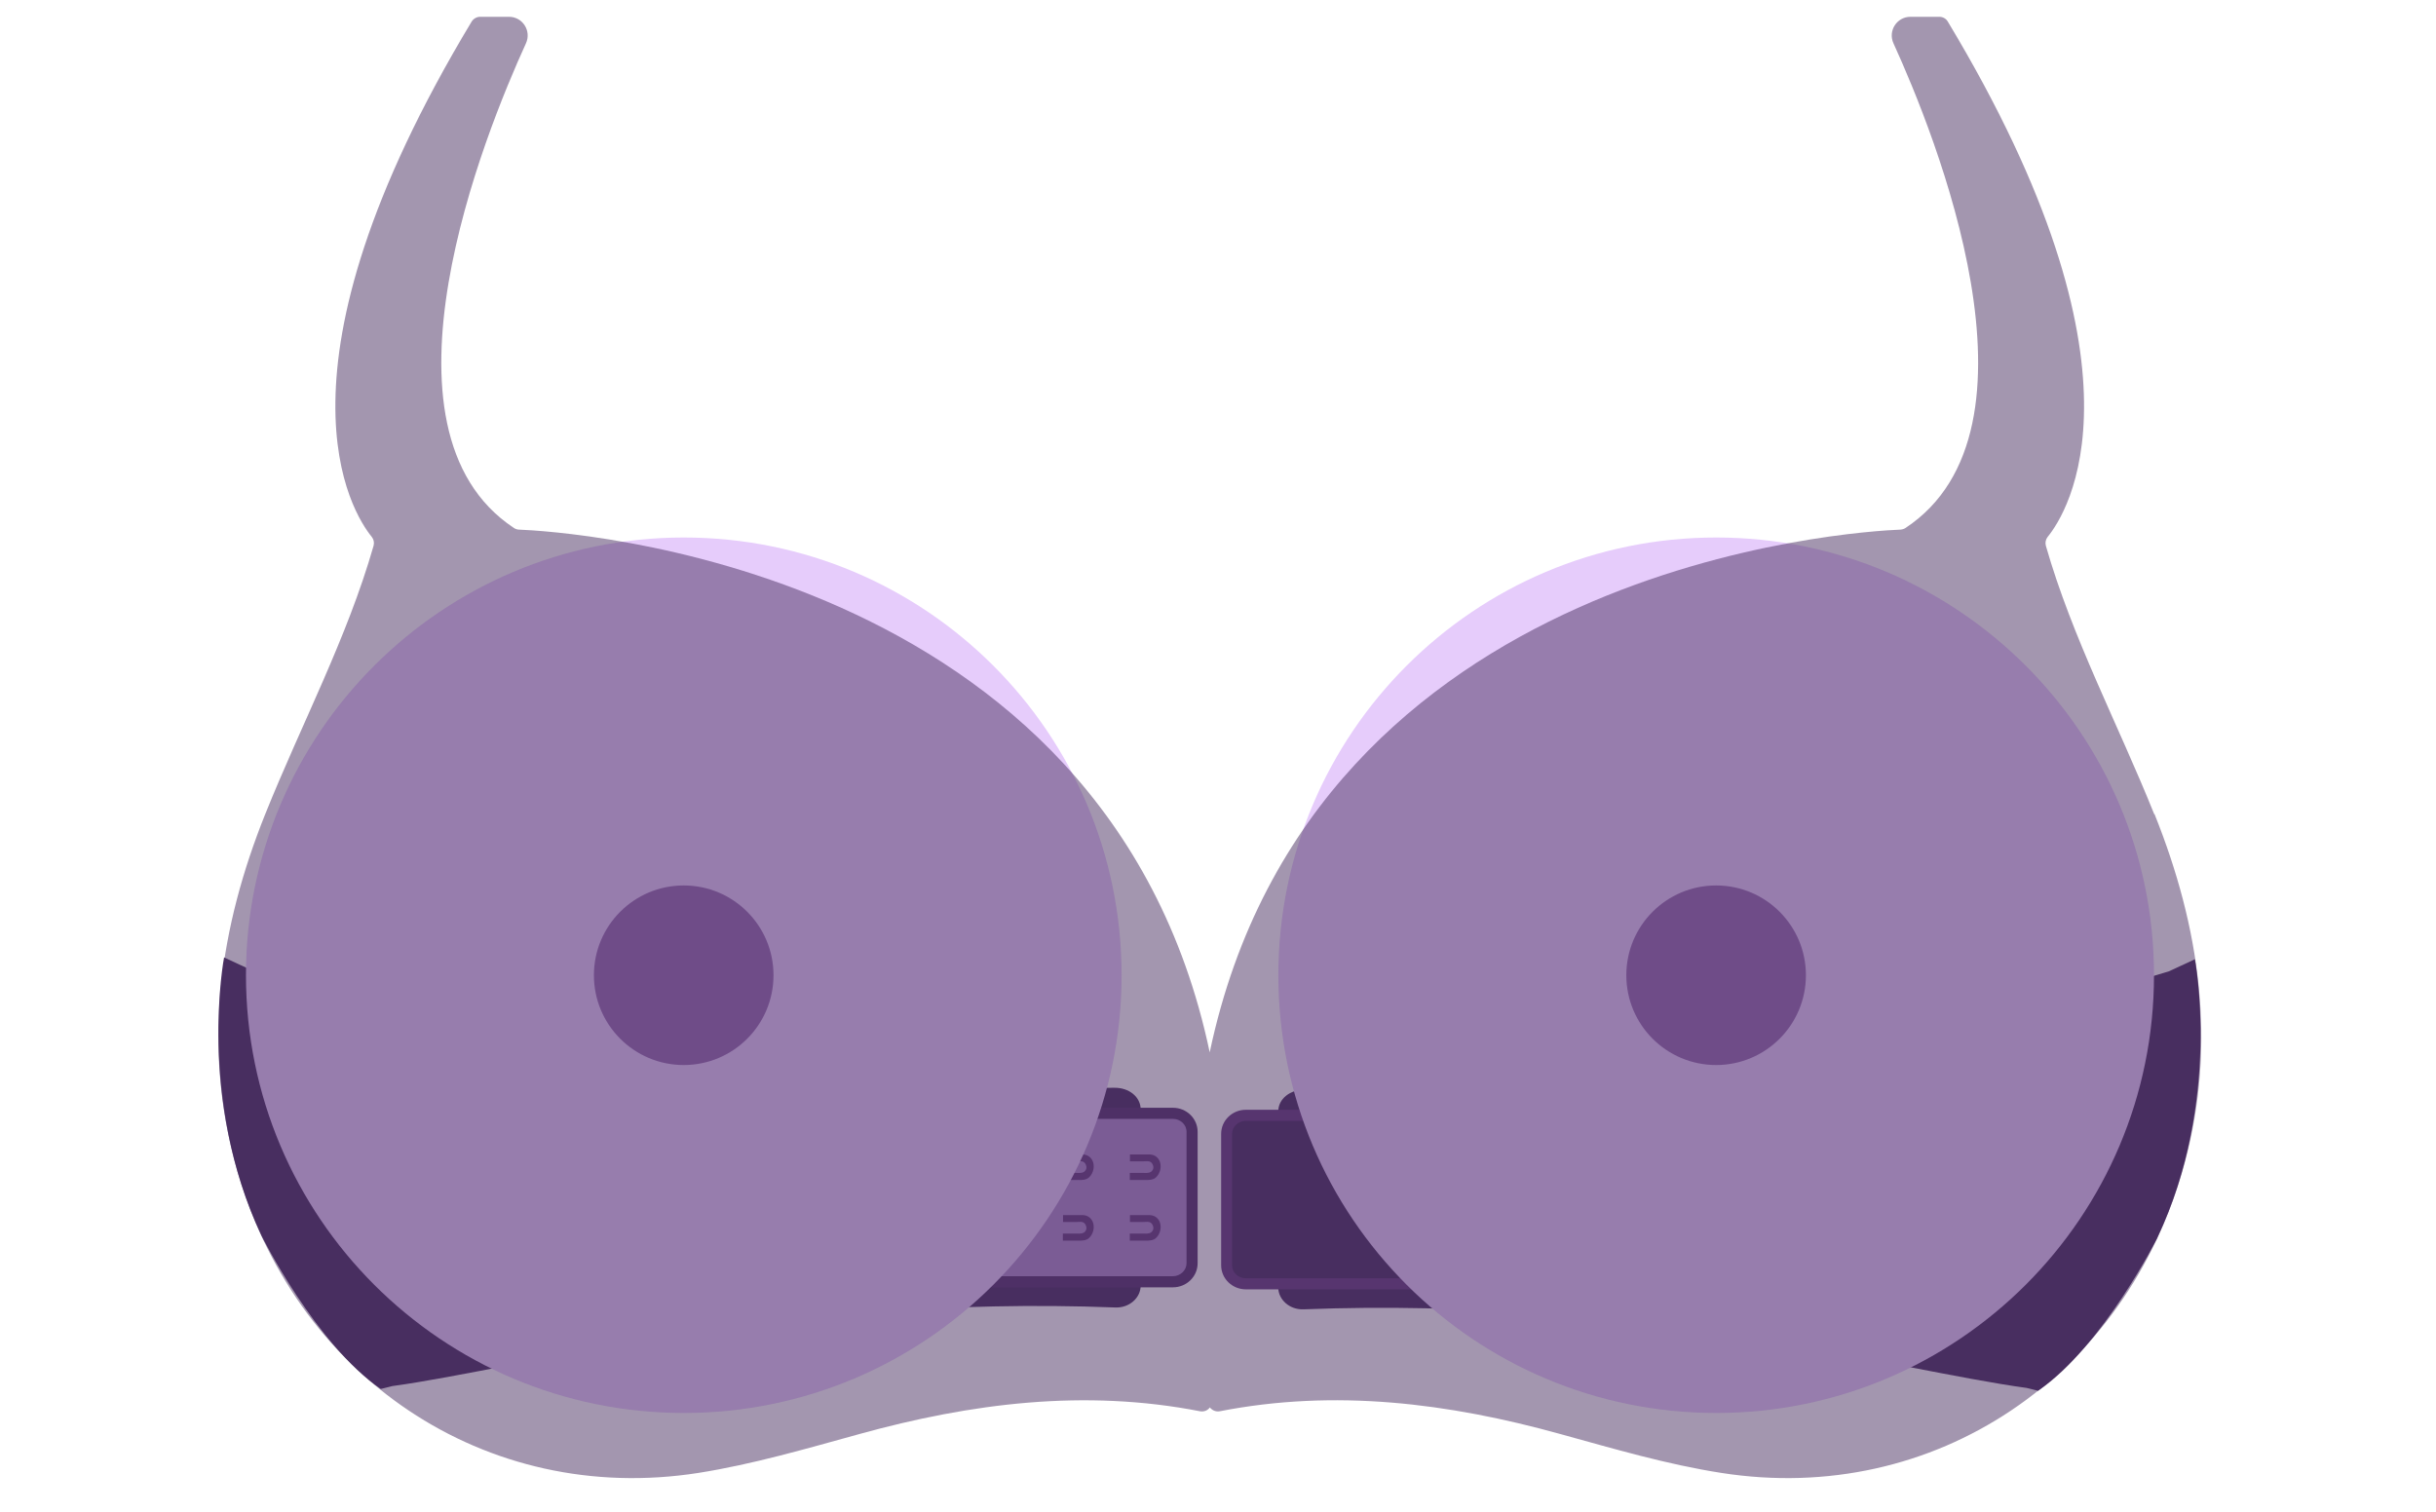
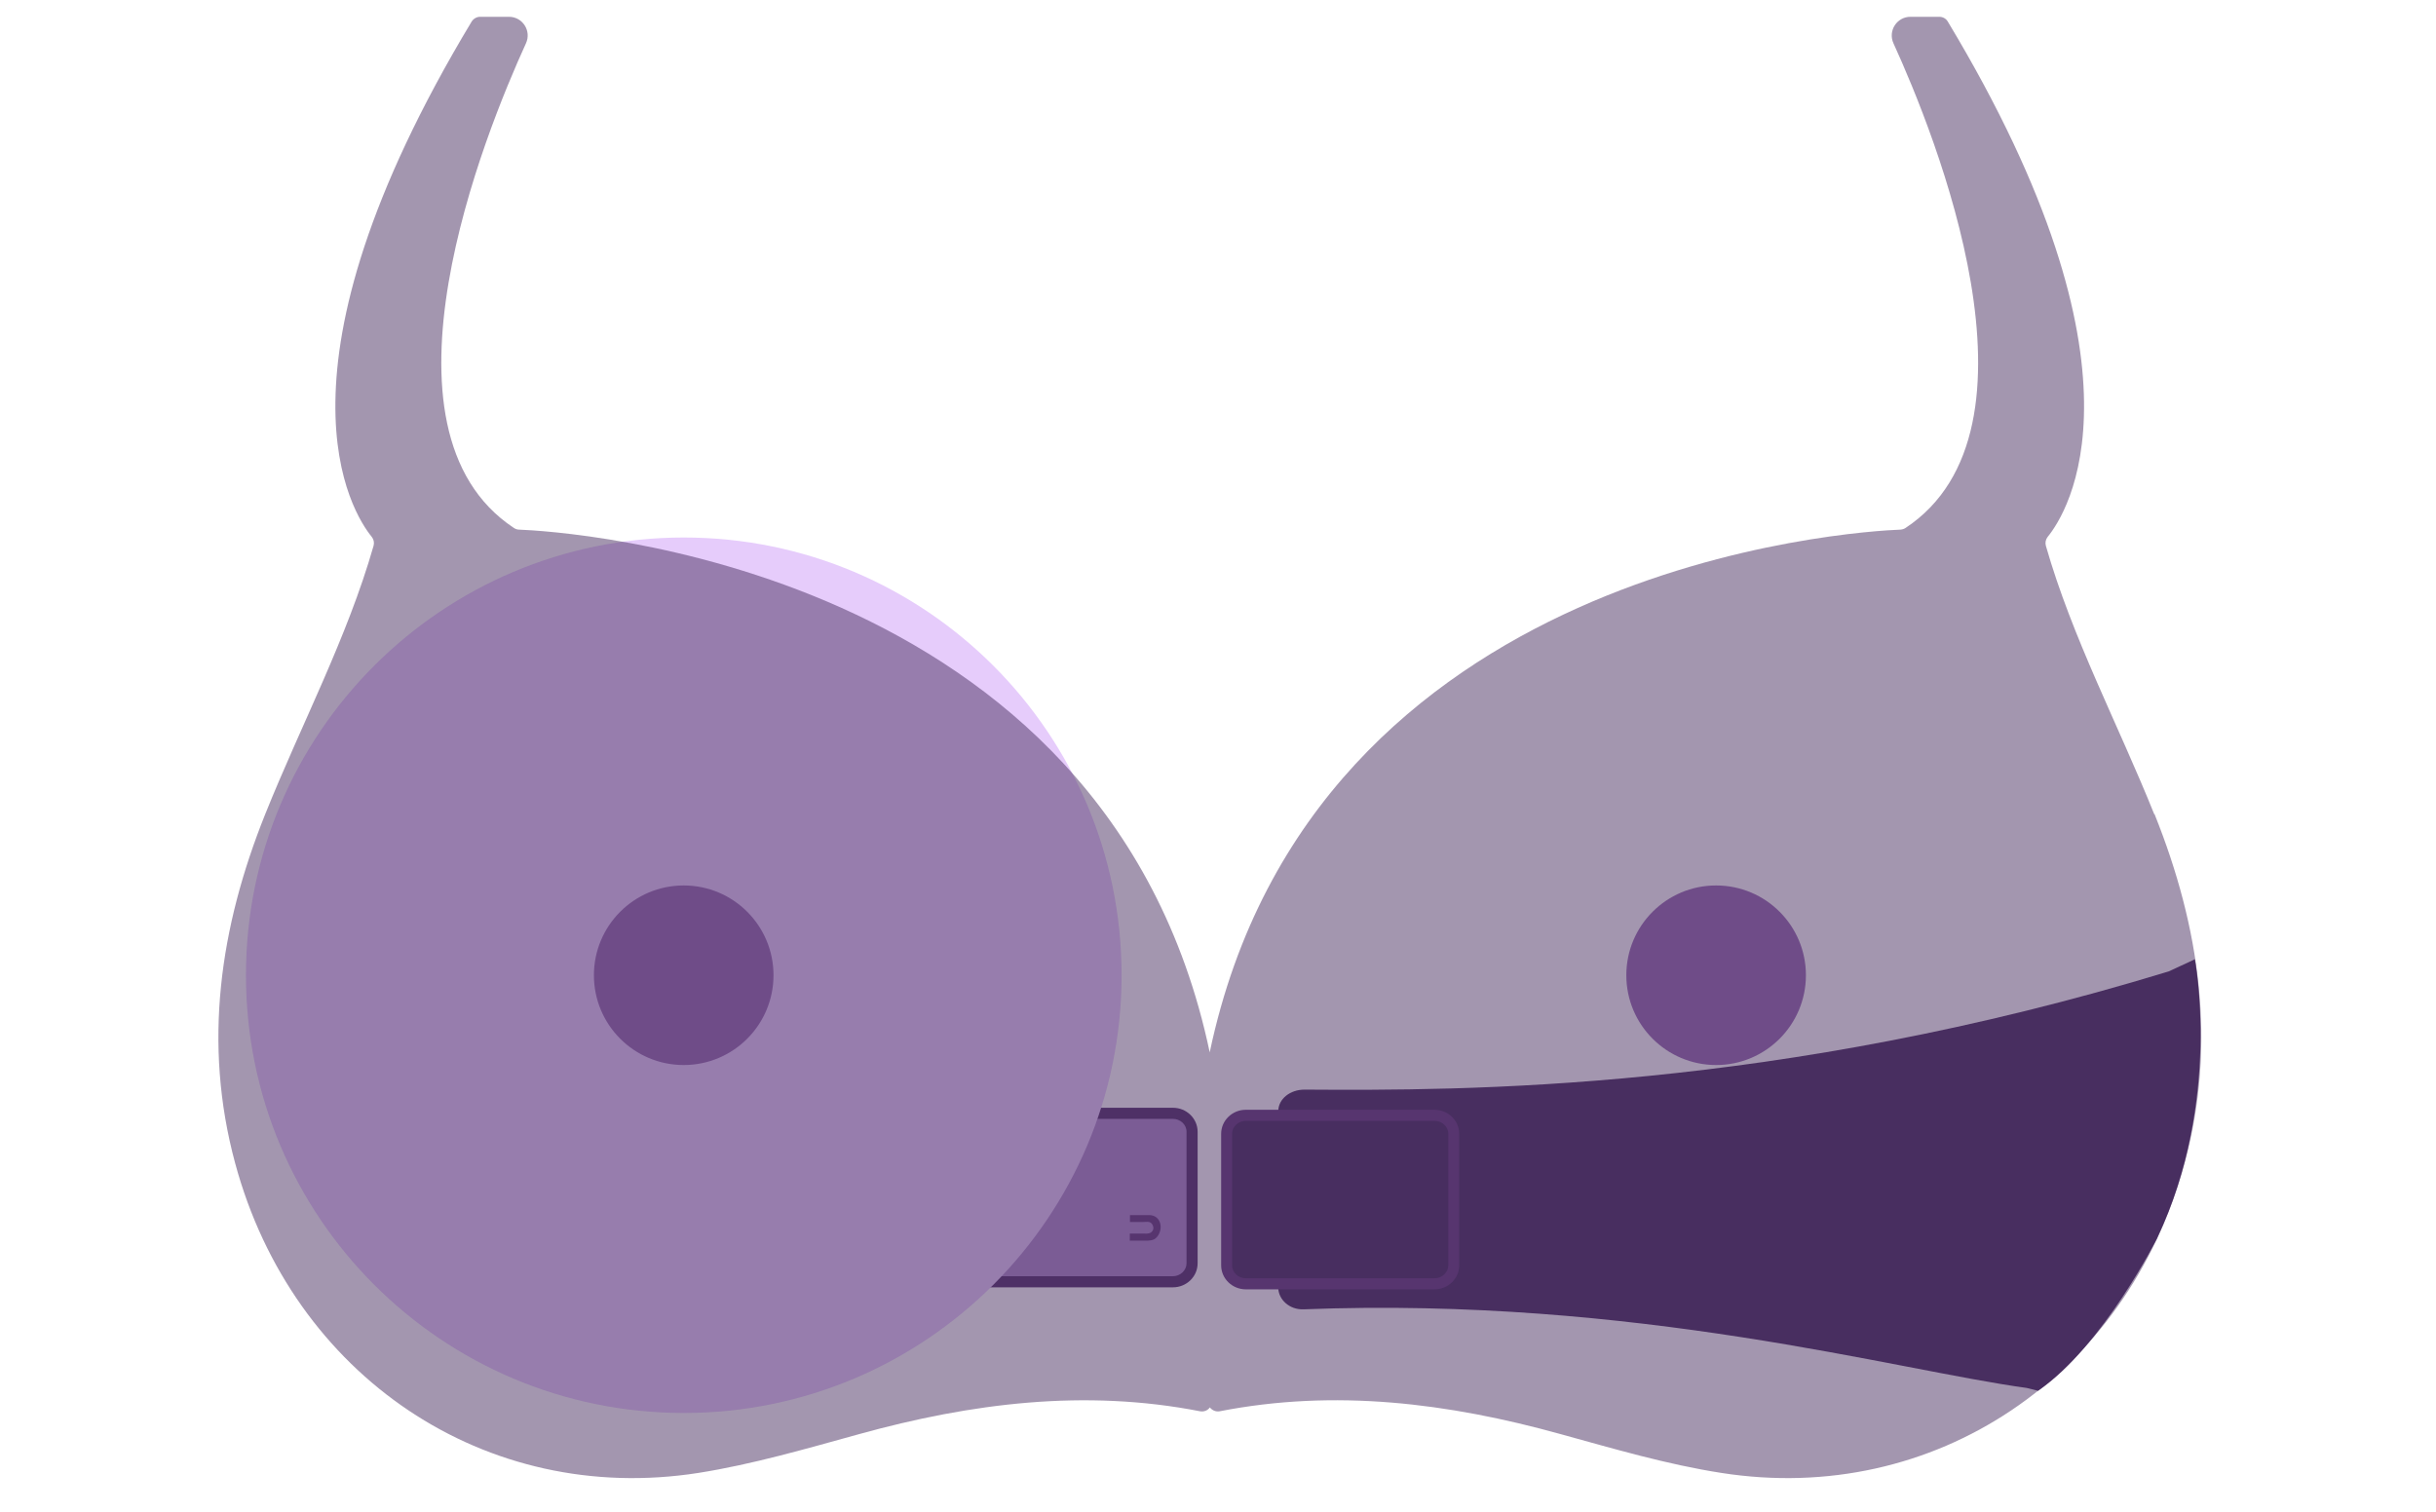
<svg xmlns="http://www.w3.org/2000/svg" width="145" height="90" viewBox="0 0 145 90" fill="none">
  <mask id="mask0_454_13849" style="mask-type:alpha" maskUnits="userSpaceOnUse" x="0" y="0" width="145" height="90">
    <rect width="145" height="90" fill="#D9D9D9" />
  </mask>
  <g mask="url(#mask0_454_13849)">
-     <path d="M22.668 82.69L23.348 82.52C31.058 81.47 46.568 77.07 66.398 77.84C67.218 77.87 67.898 77.27 67.898 76.53V66.06C67.898 65.29 67.188 64.75 66.338 64.76C56.828 64.82 38.248 64.85 14.888 57.72L13.338 57C13.338 57 11.718 65.41 15.568 73.57C15.568 73.57 18.778 80.02 22.678 82.7L22.668 82.69Z" fill="#492E60" />
    <path d="M69.817 66.29H58.587C57.958 66.29 57.438 66.78 57.438 67.39V75.22C57.438 75.83 57.947 76.32 58.587 76.32H69.817C70.448 76.32 70.968 75.83 70.968 75.22V67.39C70.968 66.78 70.457 66.29 69.817 66.29Z" fill="#AE8ACB" />
    <path d="M69.817 76.64H58.587C57.777 76.64 57.117 76 57.117 75.21V67.38C57.117 66.59 57.777 65.95 58.587 65.95H69.817C70.627 65.95 71.287 66.59 71.287 67.38V75.21C71.287 76 70.627 76.64 69.817 76.64ZM58.577 66.61C58.127 66.61 57.757 66.96 57.757 67.38V75.21C57.757 75.64 58.127 75.98 58.577 75.98H69.807C70.257 75.98 70.627 75.63 70.627 75.21V67.38C70.627 66.95 70.257 66.61 69.807 66.61H58.577Z" fill="#55336D" />
    <path d="M59.297 68.73V69.14H60.077C60.197 69.14 60.317 69.12 60.437 69.14C60.587 69.17 60.677 69.31 60.697 69.45C60.707 69.52 60.697 69.6 60.647 69.67C60.547 69.84 60.327 69.84 60.137 69.83C59.867 69.83 59.587 69.83 59.297 69.83V70.25C59.557 70.25 59.817 70.25 60.077 70.25C60.287 70.25 60.527 70.27 60.727 70.18C60.897 70.1 61.017 69.92 61.077 69.75C61.247 69.29 61.027 68.74 60.467 68.73H59.297Z" fill="#663C7F" />
    <path d="M59.297 72.34V72.75H60.077C60.197 72.75 60.317 72.73 60.437 72.75C60.587 72.78 60.677 72.92 60.697 73.06C60.707 73.13 60.697 73.21 60.647 73.28C60.547 73.45 60.327 73.45 60.137 73.44C59.867 73.44 59.587 73.44 59.297 73.44V73.86C59.557 73.86 59.817 73.86 60.077 73.86C60.287 73.86 60.527 73.88 60.727 73.79C60.897 73.71 61.017 73.53 61.077 73.36C61.247 72.9 61.027 72.35 60.467 72.34H59.297Z" fill="#663C7F" />
-     <path d="M63.276 68.73V69.14H64.056C64.176 69.14 64.296 69.12 64.406 69.14C64.556 69.17 64.646 69.31 64.666 69.45C64.676 69.52 64.666 69.6 64.616 69.67C64.516 69.84 64.296 69.84 64.106 69.83C63.836 69.83 63.556 69.83 63.266 69.83V70.25C63.526 70.25 63.786 70.25 64.046 70.25C64.256 70.25 64.496 70.27 64.696 70.18C64.866 70.1 64.986 69.92 65.046 69.75C65.216 69.29 64.996 68.74 64.436 68.73H63.266H63.276Z" fill="#663C7F" />
-     <path d="M63.276 72.34V72.75H64.056C64.176 72.75 64.296 72.73 64.406 72.75C64.556 72.78 64.646 72.92 64.666 73.06C64.676 73.13 64.666 73.21 64.616 73.28C64.516 73.45 64.296 73.45 64.106 73.44C63.836 73.44 63.556 73.44 63.266 73.44V73.86C63.526 73.86 63.786 73.86 64.046 73.86C64.256 73.86 64.496 73.88 64.696 73.79C64.866 73.71 64.986 73.53 65.046 73.36C65.216 72.9 64.996 72.35 64.436 72.34H63.266H63.276Z" fill="#663C7F" />
-     <path d="M67.26 68.73V69.14H68.04C68.16 69.14 68.28 69.12 68.39 69.14C68.54 69.17 68.63 69.31 68.65 69.45C68.66 69.52 68.65 69.6 68.6 69.67C68.5 69.84 68.28 69.84 68.09 69.83C67.82 69.83 67.54 69.83 67.25 69.83V70.25C67.51 70.25 67.77 70.25 68.03 70.25C68.24 70.25 68.48 70.27 68.68 70.18C68.85 70.1 68.97 69.92 69.03 69.75C69.2 69.29 68.98 68.74 68.42 68.73H67.25H67.26Z" fill="#663C7F" />
    <path d="M67.26 72.34V72.75H68.04C68.16 72.75 68.28 72.73 68.39 72.75C68.54 72.78 68.63 72.92 68.65 73.06C68.66 73.13 68.65 73.21 68.6 73.28C68.5 73.45 68.28 73.45 68.09 73.44C67.82 73.44 67.54 73.44 67.25 73.44V73.86C67.51 73.86 67.77 73.86 68.03 73.86C68.24 73.86 68.48 73.88 68.68 73.79C68.85 73.71 68.97 73.53 69.03 73.36C69.2 72.9 68.98 72.35 68.42 72.34H67.25H67.26Z" fill="#663C7F" />
    <path d="M128.416 73.68C132.266 65.52 130.646 57.11 130.646 57.11L129.096 57.83C105.736 64.97 87.166 64.93 77.646 64.87C76.806 64.87 76.086 65.41 76.086 66.17V76.64C76.086 77.38 76.766 77.98 77.586 77.95C97.416 77.18 112.916 81.58 120.636 82.63L121.316 82.8C125.206 80.12 128.426 73.67 128.426 73.67L128.416 73.68Z" fill="#492E60" />
    <path d="M73.008 67.5V75.33C73.008 75.94 73.518 76.43 74.158 76.43H85.388C86.018 76.43 86.538 75.94 86.538 75.33V67.5C86.538 66.89 86.028 66.4 85.388 66.4H74.158C73.528 66.4 73.008 66.89 73.008 67.5Z" fill="#492E60" />
    <path d="M85.388 76.76H74.157C73.347 76.76 72.688 76.12 72.688 75.33V67.5C72.688 66.71 73.347 66.07 74.157 66.07H85.388C86.198 66.07 86.858 66.71 86.858 67.5V75.33C86.858 76.12 86.198 76.76 85.388 76.76ZM74.157 66.73C73.707 66.73 73.338 67.08 73.338 67.5V75.33C73.338 75.76 73.707 76.1 74.157 76.1H85.388C85.838 76.1 86.207 75.75 86.207 75.33V67.5C86.207 67.07 85.838 66.73 85.388 66.73H74.157Z" fill="#663C7F" />
    <path d="M40.701 84.12C55.093 84.12 66.761 72.453 66.761 58.06C66.761 43.667 55.093 32 40.701 32C26.308 32 14.641 43.667 14.641 58.06C14.641 72.453 26.308 84.12 40.701 84.12Z" fill="#E6CCFB" />
    <path d="M40.697 63.406C43.649 63.406 46.042 61.012 46.042 58.06C46.042 55.108 43.649 52.715 40.697 52.715C37.745 52.715 35.352 55.108 35.352 58.06C35.352 61.012 37.745 63.406 40.697 63.406Z" fill="#976BB1" />
-     <path d="M102.154 84.12C116.546 84.12 128.214 72.453 128.214 58.06C128.214 43.667 116.546 32 102.154 32C87.761 32 76.094 43.667 76.094 58.06C76.094 72.453 87.761 84.12 102.154 84.12Z" fill="#E6CCFB" />
    <path d="M102.15 63.406C105.102 63.406 107.495 61.012 107.495 58.06C107.495 55.108 105.102 52.715 102.15 52.715C99.198 52.715 96.805 55.108 96.805 58.06C96.805 61.012 99.198 63.406 102.15 63.406Z" fill="#976BB1" />
    <path d="M128.227 48.47C126.087 43.14 123.347 37.98 121.777 32.49C121.727 32.31 121.767 32.11 121.887 31.96C123.037 30.55 128.487 22.13 115.937 1.28C115.837 1.11 115.647 1 115.437 1H113.717C112.907 1 112.367 1.84 112.707 2.58C115.167 7.97 122.287 25.56 113.427 31.43C113.337 31.49 113.237 31.52 113.127 31.53C110.577 31.63 78.157 33.49 72.007 62.65C65.857 33.49 33.437 31.63 30.887 31.53C30.787 31.53 30.677 31.49 30.587 31.43C21.727 25.56 28.847 7.96 31.307 2.58C31.647 1.84 31.107 1 30.297 1H28.577C28.377 1 28.187 1.11 28.077 1.28C15.527 22.13 20.977 30.55 22.127 31.96C22.247 32.11 22.287 32.3 22.237 32.49C20.667 37.98 17.927 43.14 15.787 48.47C13.087 55.2 12.067 62.12 13.997 69.25C17.427 81.94 28.917 89.67 41.567 87.69C44.797 87.18 47.977 86.25 51.137 85.38C57.827 83.53 64.577 82.68 71.437 84.02C71.667 84.06 71.887 83.97 72.017 83.79C72.147 83.96 72.367 84.06 72.597 84.02C79.447 82.68 86.197 83.52 92.897 85.38C96.057 86.25 99.237 87.19 102.467 87.69C115.117 89.67 126.607 81.94 130.037 69.25C131.957 62.12 130.947 55.2 128.247 48.47H128.227Z" fill="#492E60" fill-opacity="0.5" />
  </g>
</svg>